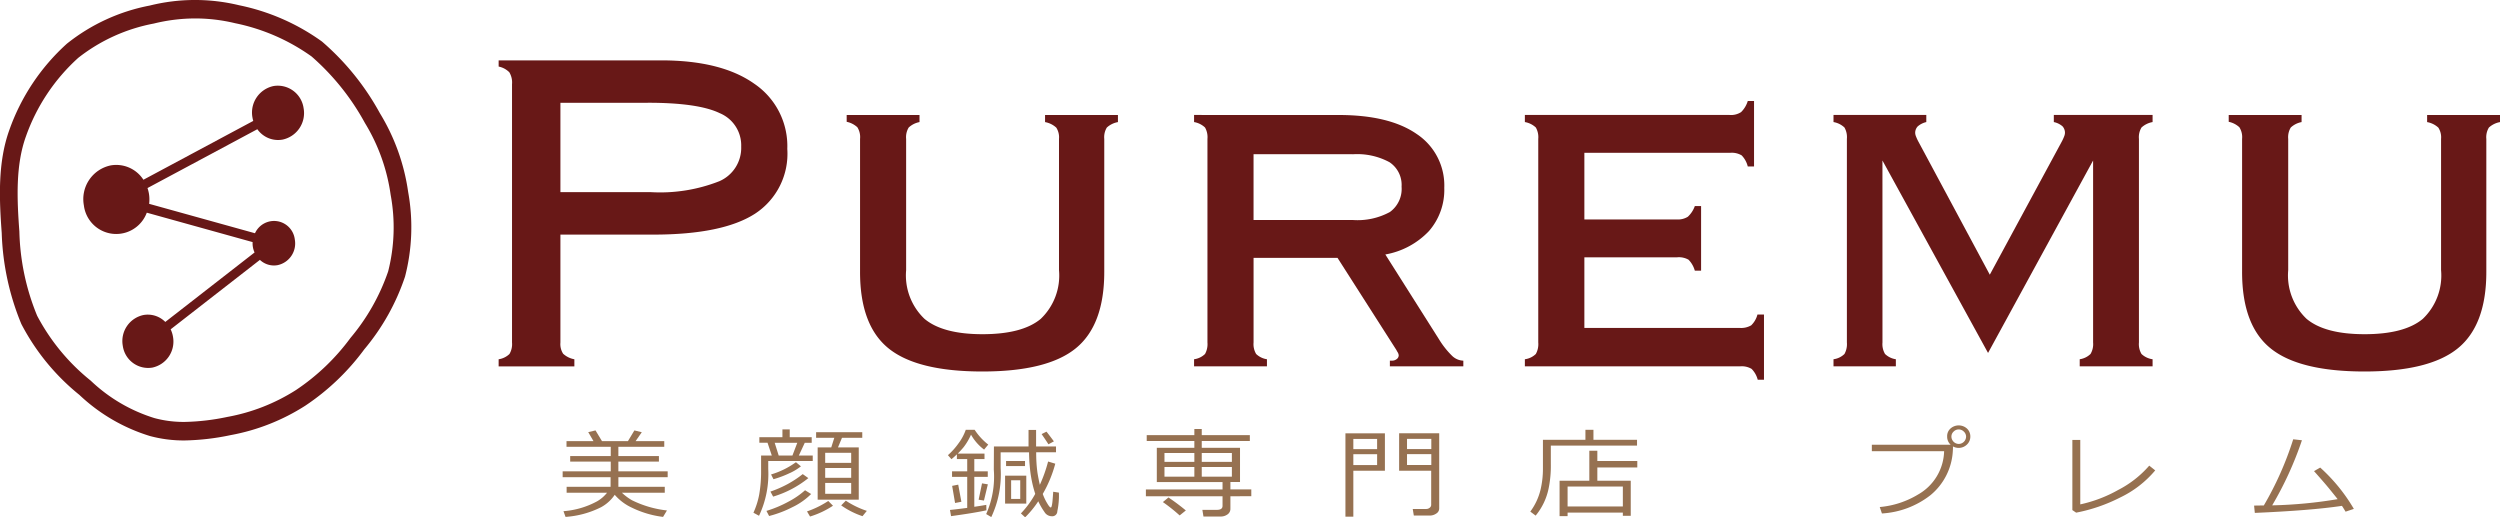
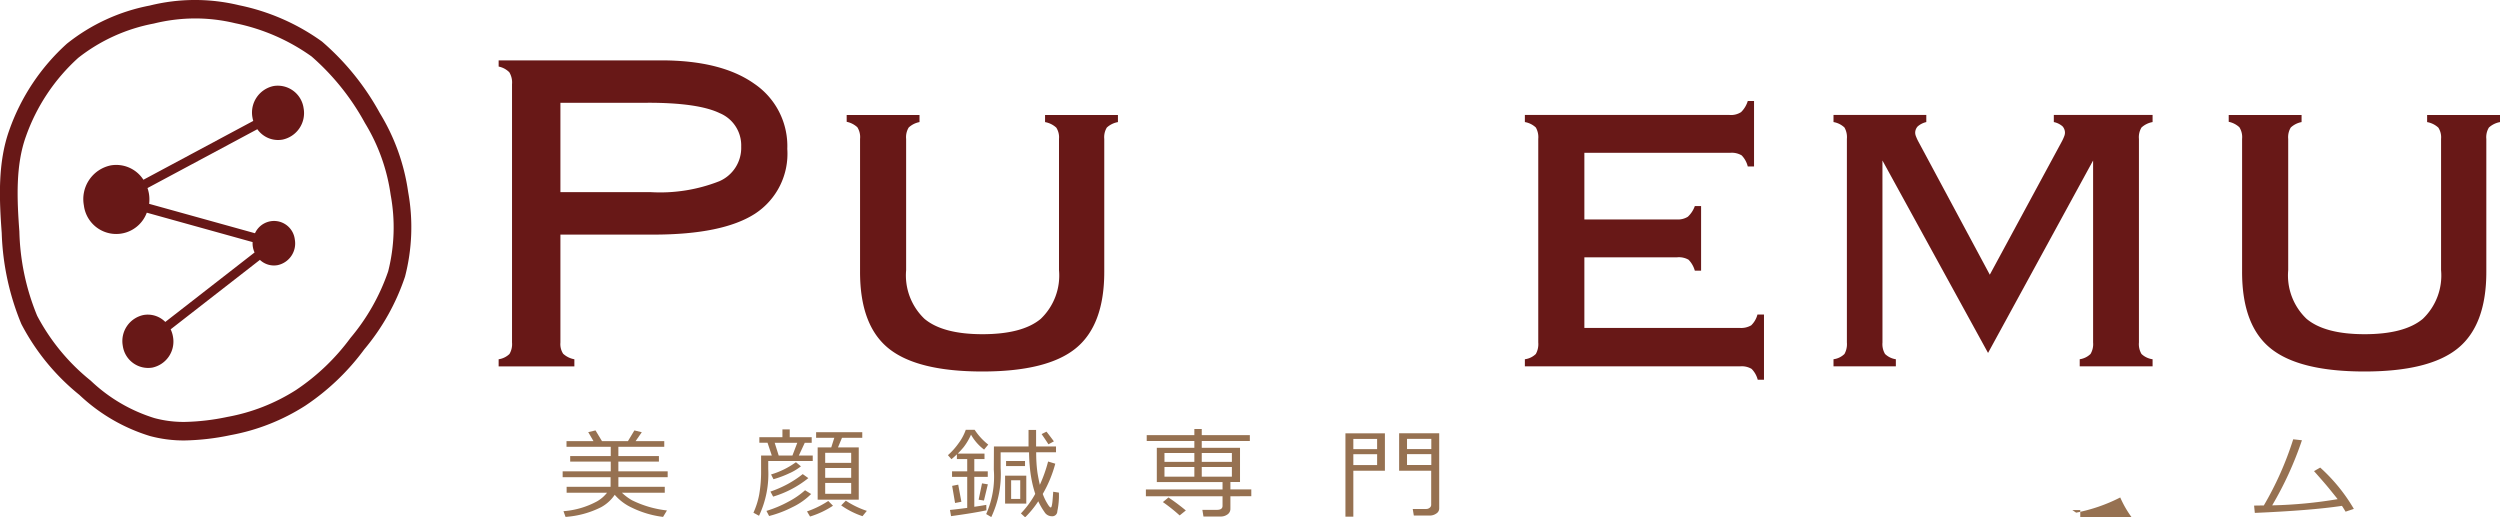
<svg xmlns="http://www.w3.org/2000/svg" width="229.459" height="47.476" viewBox="0 0 229.459 47.476">
  <g transform="translate(-68.904 -200.359)">
    <path d="M129.59,205.9q5.514,0,8.544,2.144a6.91,6.91,0,0,1,3.031,5.983,6.566,6.566,0,0,1-2.979,5.957q-2.978,1.908-9.327,1.908h-8.518v9.9a1.642,1.642,0,0,0,.248,1.032,2.055,2.055,0,0,0,1.033.51v.653h-6.951v-.653a1.814,1.814,0,0,0,.993-.484,1.769,1.769,0,0,0,.235-1.058v-23.7a1.816,1.816,0,0,0-.248-1.1,1.915,1.915,0,0,0-.98-.524V205.9Zm-1.228,3.894h-8.021v8.2h8.282a14.815,14.815,0,0,0,6.311-1.005,3.336,3.336,0,0,0,2-3.175,3.2,3.2,0,0,0-1.973-3.07Q132.986,209.79,128.362,209.79Z" fill="#681817" />
    <path d="M147.843,225.31v-12.2a1.687,1.687,0,0,0-.248-1.071,2.062,2.062,0,0,0-.98-.5v-.627H153.3v.652a2,2,0,0,0-.993.5,1.706,1.706,0,0,0-.235,1.045v12.045a5.511,5.511,0,0,0,1.685,4.469q1.686,1.409,5.317,1.41,3.658,0,5.344-1.4a5.5,5.5,0,0,0,1.685-4.481V213.108a1.648,1.648,0,0,0-.248-1.032,2.05,2.05,0,0,0-1.032-.51v-.652h6.689v.652a2.029,2.029,0,0,0-1.019.5,1.705,1.705,0,0,0-.236,1.045v12.2q0,4.886-2.612,7.015t-8.571,2.13q-5.983,0-8.609-2.117T147.843,225.31Z" fill="#681817" />
-     <path d="M191.771,210.914q4.651,0,7.172,1.75a5.665,5.665,0,0,1,2.522,4.938,5.754,5.754,0,0,1-1.4,3.958,7.241,7.241,0,0,1-4.01,2.156l4.912,7.761a7.793,7.793,0,0,0,1.228,1.554,1.547,1.547,0,0,0,1.019.431v.523h-6.742v-.523h.183a.7.7,0,0,0,.445-.144.432.432,0,0,0,.183-.352.655.655,0,0,0-.105-.288c-.053-.087-.087-.148-.1-.182l-5.409-8.466h-7.708v7.76a1.776,1.776,0,0,0,.235,1.058,1.814,1.814,0,0,0,.993.484v.653H178.5v-.653a1.767,1.767,0,0,0,1.006-.484,1.854,1.854,0,0,0,.222-1.058V213.108a1.788,1.788,0,0,0-.222-1.045,1.942,1.942,0,0,0-1.006-.5v-.652Zm1.281,3.6h-9.093v6.036h9.093a6.2,6.2,0,0,0,3.422-.732,2.616,2.616,0,0,0,1.072-2.325,2.5,2.5,0,0,0-1.111-2.247A6.231,6.231,0,0,0,193.052,214.519Z" fill="#681817" />
    <path d="M208.862,233.985v-.653a1.77,1.77,0,0,0,1.007-.484,1.854,1.854,0,0,0,.222-1.058V213.108a1.788,1.788,0,0,0-.222-1.045,1.946,1.946,0,0,0-1.007-.5v-.652h18.786a1.69,1.69,0,0,0,1.058-.262,2.4,2.4,0,0,0,.615-1.019h.575v6.01h-.575a2.218,2.218,0,0,0-.562-1.02,1.776,1.776,0,0,0-1.058-.235H214.323V220.5h8.466a1.711,1.711,0,0,0,1.032-.248,2.445,2.445,0,0,0,.64-.98h.575v5.932h-.575a2.336,2.336,0,0,0-.575-1.006,1.784,1.784,0,0,0-1.045-.223h-8.518v6.481h14.24a1.832,1.832,0,0,0,1.071-.236,2.1,2.1,0,0,0,.575-.993h.6v5.984h-.575a2.195,2.195,0,0,0-.561-.993,1.771,1.771,0,0,0-1.058-.235Z" fill="#681817" />
    <path d="M241.684,231.79a1.776,1.776,0,0,0,.235,1.058,1.814,1.814,0,0,0,.993.484v.653H237.19v-.653a1.767,1.767,0,0,0,1.006-.484,1.854,1.854,0,0,0,.222-1.058V213.108a1.788,1.788,0,0,0-.222-1.045,1.942,1.942,0,0,0-1.006-.5v-.652h8.517v.652a1.834,1.834,0,0,0-.783.392.852.852,0,0,0-.236.627.991.991,0,0,0,.08.314,3.938,3.938,0,0,0,.234.5l6.533,12.176,6.584-12.176a3.938,3.938,0,0,0,.234-.5.992.992,0,0,0,.08-.314.881.881,0,0,0-.222-.627,1.75,1.75,0,0,0-.8-.392v-.652h9.065v.652a2.029,2.029,0,0,0-1.018.5,1.713,1.713,0,0,0-.235,1.045V231.79a1.776,1.776,0,0,0,.235,1.058,1.841,1.841,0,0,0,1.018.484v.653h-6.688v-.653a1.8,1.8,0,0,0,.992-.484,1.761,1.761,0,0,0,.236-1.058v-16.7l-9.642,17.663-9.693-17.663Z" fill="#681817" />
    <path d="M274.691,225.31v-12.2a1.693,1.693,0,0,0-.249-1.071,2.062,2.062,0,0,0-.979-.5v-.627h6.688v.652a2,2,0,0,0-.993.5,1.715,1.715,0,0,0-.234,1.045v12.045a5.5,5.5,0,0,0,1.685,4.469q1.684,1.409,5.317,1.41,3.658,0,5.343-1.4a5.5,5.5,0,0,0,1.685-4.481V213.108a1.648,1.648,0,0,0-.248-1.032,2.05,2.05,0,0,0-1.032-.51v-.652h6.689v.652a2.029,2.029,0,0,0-1.019.5,1.705,1.705,0,0,0-.236,1.045v12.2q0,4.886-2.612,7.015t-8.57,2.13q-5.983,0-8.61-2.117T274.691,225.31Z" fill="#681817" />
    <path d="M125.661,244.156v.881h4.258v.546h-3.935a4.842,4.842,0,0,0,.925.69,9.627,9.627,0,0,0,3.21.937l-.356.592a9.012,9.012,0,0,1-2.865-.848,4.631,4.631,0,0,1-1.572-1.181,3.565,3.565,0,0,1-1.249,1.137,8.546,8.546,0,0,1-3.266.892l-.189-.525a7.65,7.65,0,0,0,3.1-.914,3.224,3.224,0,0,0,.9-.78h-3.711v-.546h4.035v-.881h-4.4v-.534h4.415v-.893h-3.723v-.513h3.723v-.847H120.9v-.523h2.474l-.48-.826.669-.156.592.982h2.385l.591-.982.679.167-.568.815h2.631v.523h-4.213v.847h3.722v.513h-3.722v.893h4.526v.534Z" fill="#967151" />
    <path d="M139.416,242.673v.725a8.981,8.981,0,0,1-.846,4.3l-.513-.279a7.333,7.333,0,0,0,.524-1.639,12.314,12.314,0,0,0,.179-2.263v-1.35h.982l-.391-1.17H138.6v-.513h2.118v-.714h.67v.714h2.017V241h-.636l-.545,1.17H143.5v.5Zm2.287,4.2a10.225,10.225,0,0,1-2.207.847l-.246-.469a10.666,10.666,0,0,0,2.018-.846,7.516,7.516,0,0,0,1.527-1.049l.557.346A6.178,6.178,0,0,1,141.7,246.877Zm-1.84-.936-.246-.458a10.568,10.568,0,0,0,1.584-.692,9.638,9.638,0,0,0,1.381-.913l.514.368A9.455,9.455,0,0,1,139.863,245.941Zm1.551-2.169a9.066,9.066,0,0,1-1.518.574l-.222-.435a7.581,7.581,0,0,0,2.285-1.125l.457.379A5.085,5.085,0,0,1,141.414,243.772ZM140.008,241l.368,1.17h1.26l.446-1.17Zm3.244,6.767-.278-.469a8.619,8.619,0,0,0,1.951-.958l.434.436A8.055,8.055,0,0,1,143.252,247.768Zm.7-1.549v-4.794H145.2l.279-.881H143.81v-.513h4.236v.513h-1.862l-.368.881h1.907v4.794Zm3.077-4.3h-2.386v.925h2.386Zm0,1.393h-2.386v.9h2.386Zm-2.386,1.372v1h2.386v-1Zm3.422,3.055.4-.49a7.991,7.991,0,0,1-1.929-.936l-.425.433A7.423,7.423,0,0,0,148.067,247.735Z" fill="#967151" />
    <path d="M159.227,241.625a4.395,4.395,0,0,1-1.2-1.371,5.532,5.532,0,0,1-.67,1.138c-.147.179-.33.379-.545.6h2.453v.5h-.936v1.127h1.236v.511h-1.236v2.744c.46-.068.827-.126,1.1-.178l.012.5q-1.049.234-3.245.536l-.1-.568q.591-.057,1.583-.19v-2.844h-1.393v-.511h1.393v-1.127h-.948v-.435a6.372,6.372,0,0,1-.5.447l-.322-.368a6.417,6.417,0,0,0,.969-1.082,4.632,4.632,0,0,0,.668-1.248h.814a5.634,5.634,0,0,0,1.249,1.359Zm-2.664,4.9-.268-1.572.558-.111.29,1.572Zm2.652-.224-.489-.077.312-1.5.535.089Zm6.735.981a.463.463,0,0,1-.525.458.784.784,0,0,1-.657-.39,6.218,6.218,0,0,1-.568-.982,8.93,8.93,0,0,1-1.205,1.472l-.389-.358a8.4,8.4,0,0,0,1.315-1.793,11.146,11.146,0,0,1-.5-2.519q-.056-.582-.067-1.294h-2.608v1.449a9.187,9.187,0,0,1-.859,4.493l-.468-.278a8.454,8.454,0,0,0,.7-4.081l.011-2.119h3.177V239.82H164v1.515h1.828v.536H164.01a13.22,13.22,0,0,0,.111,1.84q.09.568.223,1.148a13.015,13.015,0,0,0,.759-2.141l.658.2a11.328,11.328,0,0,1-1.149,2.777,4.747,4.747,0,0,0,.413.87c.163.275.279.4.345.366.045-.021.086-.174.123-.456.015-.119.04-.445.078-.981l.523.079A6.925,6.925,0,0,1,165.95,247.277Zm-4.795-.7v-2.565H163.1v2.565Zm.09-3.445v-.468h1.739v.468Zm1.3,1.3h-.836v1.717h.836Zm2.587-3.3q-.2-.322-.625-.936l.446-.223q.124.146.681.891Z" fill="#967151" />
    <path d="M181.835,245.906v1.149a.613.613,0,0,1-.267.519,1.054,1.054,0,0,1-.635.194h-1.571l-.1-.613H180.6c.342,0,.513-.123.513-.367v-.882h-7.035v-.624h7.035v-.68H175.08v-3.144h3.446v-.623h-4.372V240.3h4.372v-.568h.679v.568h4.414v.536h-4.414v.623h3.512V244.6h-.882v.68h1.918v.624Zm-4.658,1.761a15.627,15.627,0,0,0-1.54-1.226l.513-.423a19.388,19.388,0,0,1,1.594,1.192Zm1.349-5.729h-2.743v.813h2.743Zm0,1.282h-2.743v.891h2.743Zm.679-1.282v.813h2.765v-.813Zm2.765,1.282h-2.765v.891h2.765Z" fill="#967151" />
    <path d="M193.118,243.565v4.215h-.725v-7.649h3.623v3.434Zm0-2.92v.937H195.3v-.937Zm2.184,1.4h-2.184v1H195.3Zm4.827,5.629h-1.46l-.1-.6h1.248a.481.481,0,0,0,.307-.111.335.335,0,0,0,.14-.267v-3.134h-2.943v-3.434H201v6.9a.545.545,0,0,1-.267.464A1.049,1.049,0,0,1,200.129,247.679Zm-2.084-7.034v.937h2.23v-.937Zm2.23,1.4h-2.23v1h2.23Z" fill="#967151" />
-     <path d="M211.245,241.257v1.718a10.246,10.246,0,0,1-.2,2.2,5.7,5.7,0,0,1-1.193,2.508l-.491-.368a5.565,5.565,0,0,0,.937-2,8.365,8.365,0,0,0,.222-2.018v-2.574h3.9v-.914h.736v.914h4v.534Zm4.269,2.008v1.215h3.066V247.7h-.725v-.29h-5.072v.323h-.736V244.48h2.731v-2.754h.736v.947h3.667v.592Zm-2.731,1.75v1.828h5.072v-1.828Z" fill="#967151" />
-     <path d="M248.691,241.469a1.088,1.088,0,0,1-.536-.134c0,.126,0,.249-.011.369a5.648,5.648,0,0,1-2.05,4.1,7.98,7.98,0,0,1-4.46,1.683l-.2-.59a8.2,8.2,0,0,0,3.534-1.16,4.7,4.7,0,0,0,2.374-3.968h-6.634v-.591h7.235a.982.982,0,0,1-.322-.747.932.932,0,0,1,.295-.73,1.135,1.135,0,0,1,1.511-.018.984.984,0,0,1,.322.725,1,1,0,0,1-.306.747A1.077,1.077,0,0,1,248.691,241.469Zm-.011-1.695a.649.649,0,0,0-.468.2.616.616,0,0,0-.2.463.683.683,0,0,0,.668.668.683.683,0,0,0,.679-.68.646.646,0,0,0-.211-.457A.659.659,0,0,0,248.68,239.774Z" fill="#967151" />
-     <path d="M263.507,246.018a15.167,15.167,0,0,1-4.047,1.394l-.347-.235v-6.442h.726v5.918a12.416,12.416,0,0,0,3.466-1.316,9.589,9.589,0,0,0,2.865-2.24l.547.436A9.585,9.585,0,0,1,263.507,246.018Z" fill="#967151" />
+     <path d="M263.507,246.018a15.167,15.167,0,0,1-4.047,1.394l-.347-.235h.726v5.918a12.416,12.416,0,0,0,3.466-1.316,9.589,9.589,0,0,0,2.865-2.24l.547.436A9.585,9.585,0,0,1,263.507,246.018Z" fill="#967151" />
    <path d="M275.859,247.435l-.067-.67c.311-.008.608-.011.892-.011a29.717,29.717,0,0,0,2.7-6.076l.8.089a31.593,31.593,0,0,1-2.731,5.975,41.292,41.292,0,0,0,6.008-.569q-.135-.176-.769-.958-.435-.534-1.4-1.616l.569-.324a15.852,15.852,0,0,1,3.087,3.791l-.758.256c-.11-.186-.221-.365-.333-.534Q281.055,247.21,275.859,247.435Z" fill="#967151" />
    <path d="M106.365,217.973a18.939,18.939,0,0,0-2.6-7.235,23.55,23.55,0,0,0-5.31-6.567,19.809,19.809,0,0,0-7.612-3.332,17.2,17.2,0,0,0-8.2.031,17.426,17.426,0,0,0-7.6,3.5,19.321,19.321,0,0,0-5.281,7.919c-1.072,2.977-.933,6.3-.7,9.458a23.7,23.7,0,0,0,1.8,8.348,20.507,20.507,0,0,0,5.325,6.506,16.41,16.41,0,0,0,6.477,3.777,11.959,11.959,0,0,0,3.172.408h0a22.22,22.22,0,0,0,4.222-.488,19.068,19.068,0,0,0,6.861-2.7,21.555,21.555,0,0,0,5.415-5.168,20.447,20.447,0,0,0,3.745-6.68A18.1,18.1,0,0,0,106.365,217.973Zm-1.834,7.294a19.058,19.058,0,0,1-3.459,6.108,19.975,19.975,0,0,1-5.006,4.785,17.541,17.541,0,0,1-6.306,2.468,20.789,20.789,0,0,1-3.922.457,10.283,10.283,0,0,1-2.762-.353,14.836,14.836,0,0,1-5.847-3.436,19,19,0,0,1-4.914-5.953,21.561,21.561,0,0,1-1.633-7.732c-.221-2.963-.355-6.077.6-8.727a17.628,17.628,0,0,1,4.805-7.217,16.024,16.024,0,0,1,6.937-3.147,15.888,15.888,0,0,1,3.807-.468,15.6,15.6,0,0,1,3.651.437A18.333,18.333,0,0,1,97.5,205.54a22.19,22.19,0,0,1,4.9,6.111,17.186,17.186,0,0,1,2.358,6.583A16.4,16.4,0,0,1,104.531,225.267Z" fill="#681817" />
    <path d="M94.829,213.174a2.486,2.486,0,0,0,1.94-2.888,2.393,2.393,0,0,0-2.754-2.031,2.486,2.486,0,0,0-1.94,2.887,2.294,2.294,0,0,0,.074.315l-10.082,5.4a2.966,2.966,0,0,0-3-1.317,3.16,3.16,0,0,0-2.465,3.667,2.991,2.991,0,0,0,5.775.672l9.713,2.7a2.1,2.1,0,0,0,.024.453,2.047,2.047,0,0,0,.155.5l-8.194,6.376a2.26,2.26,0,0,0-2-.636,2.442,2.442,0,0,0-1.9,2.834,2.35,2.35,0,0,0,2.706,1.993,2.441,2.441,0,0,0,1.9-2.833,2.5,2.5,0,0,0-.214-.68l8.192-6.375a1.875,1.875,0,0,0,1.615.486,2.035,2.035,0,0,0,1.588-2.361,1.919,1.919,0,0,0-3.654-.569l-9.715-2.7a3.323,3.323,0,0,0-.02-.938,3.4,3.4,0,0,0-.131-.51l10.082-5.4A2.325,2.325,0,0,0,94.829,213.174Z" fill="#681817" />
  </g>
</svg>